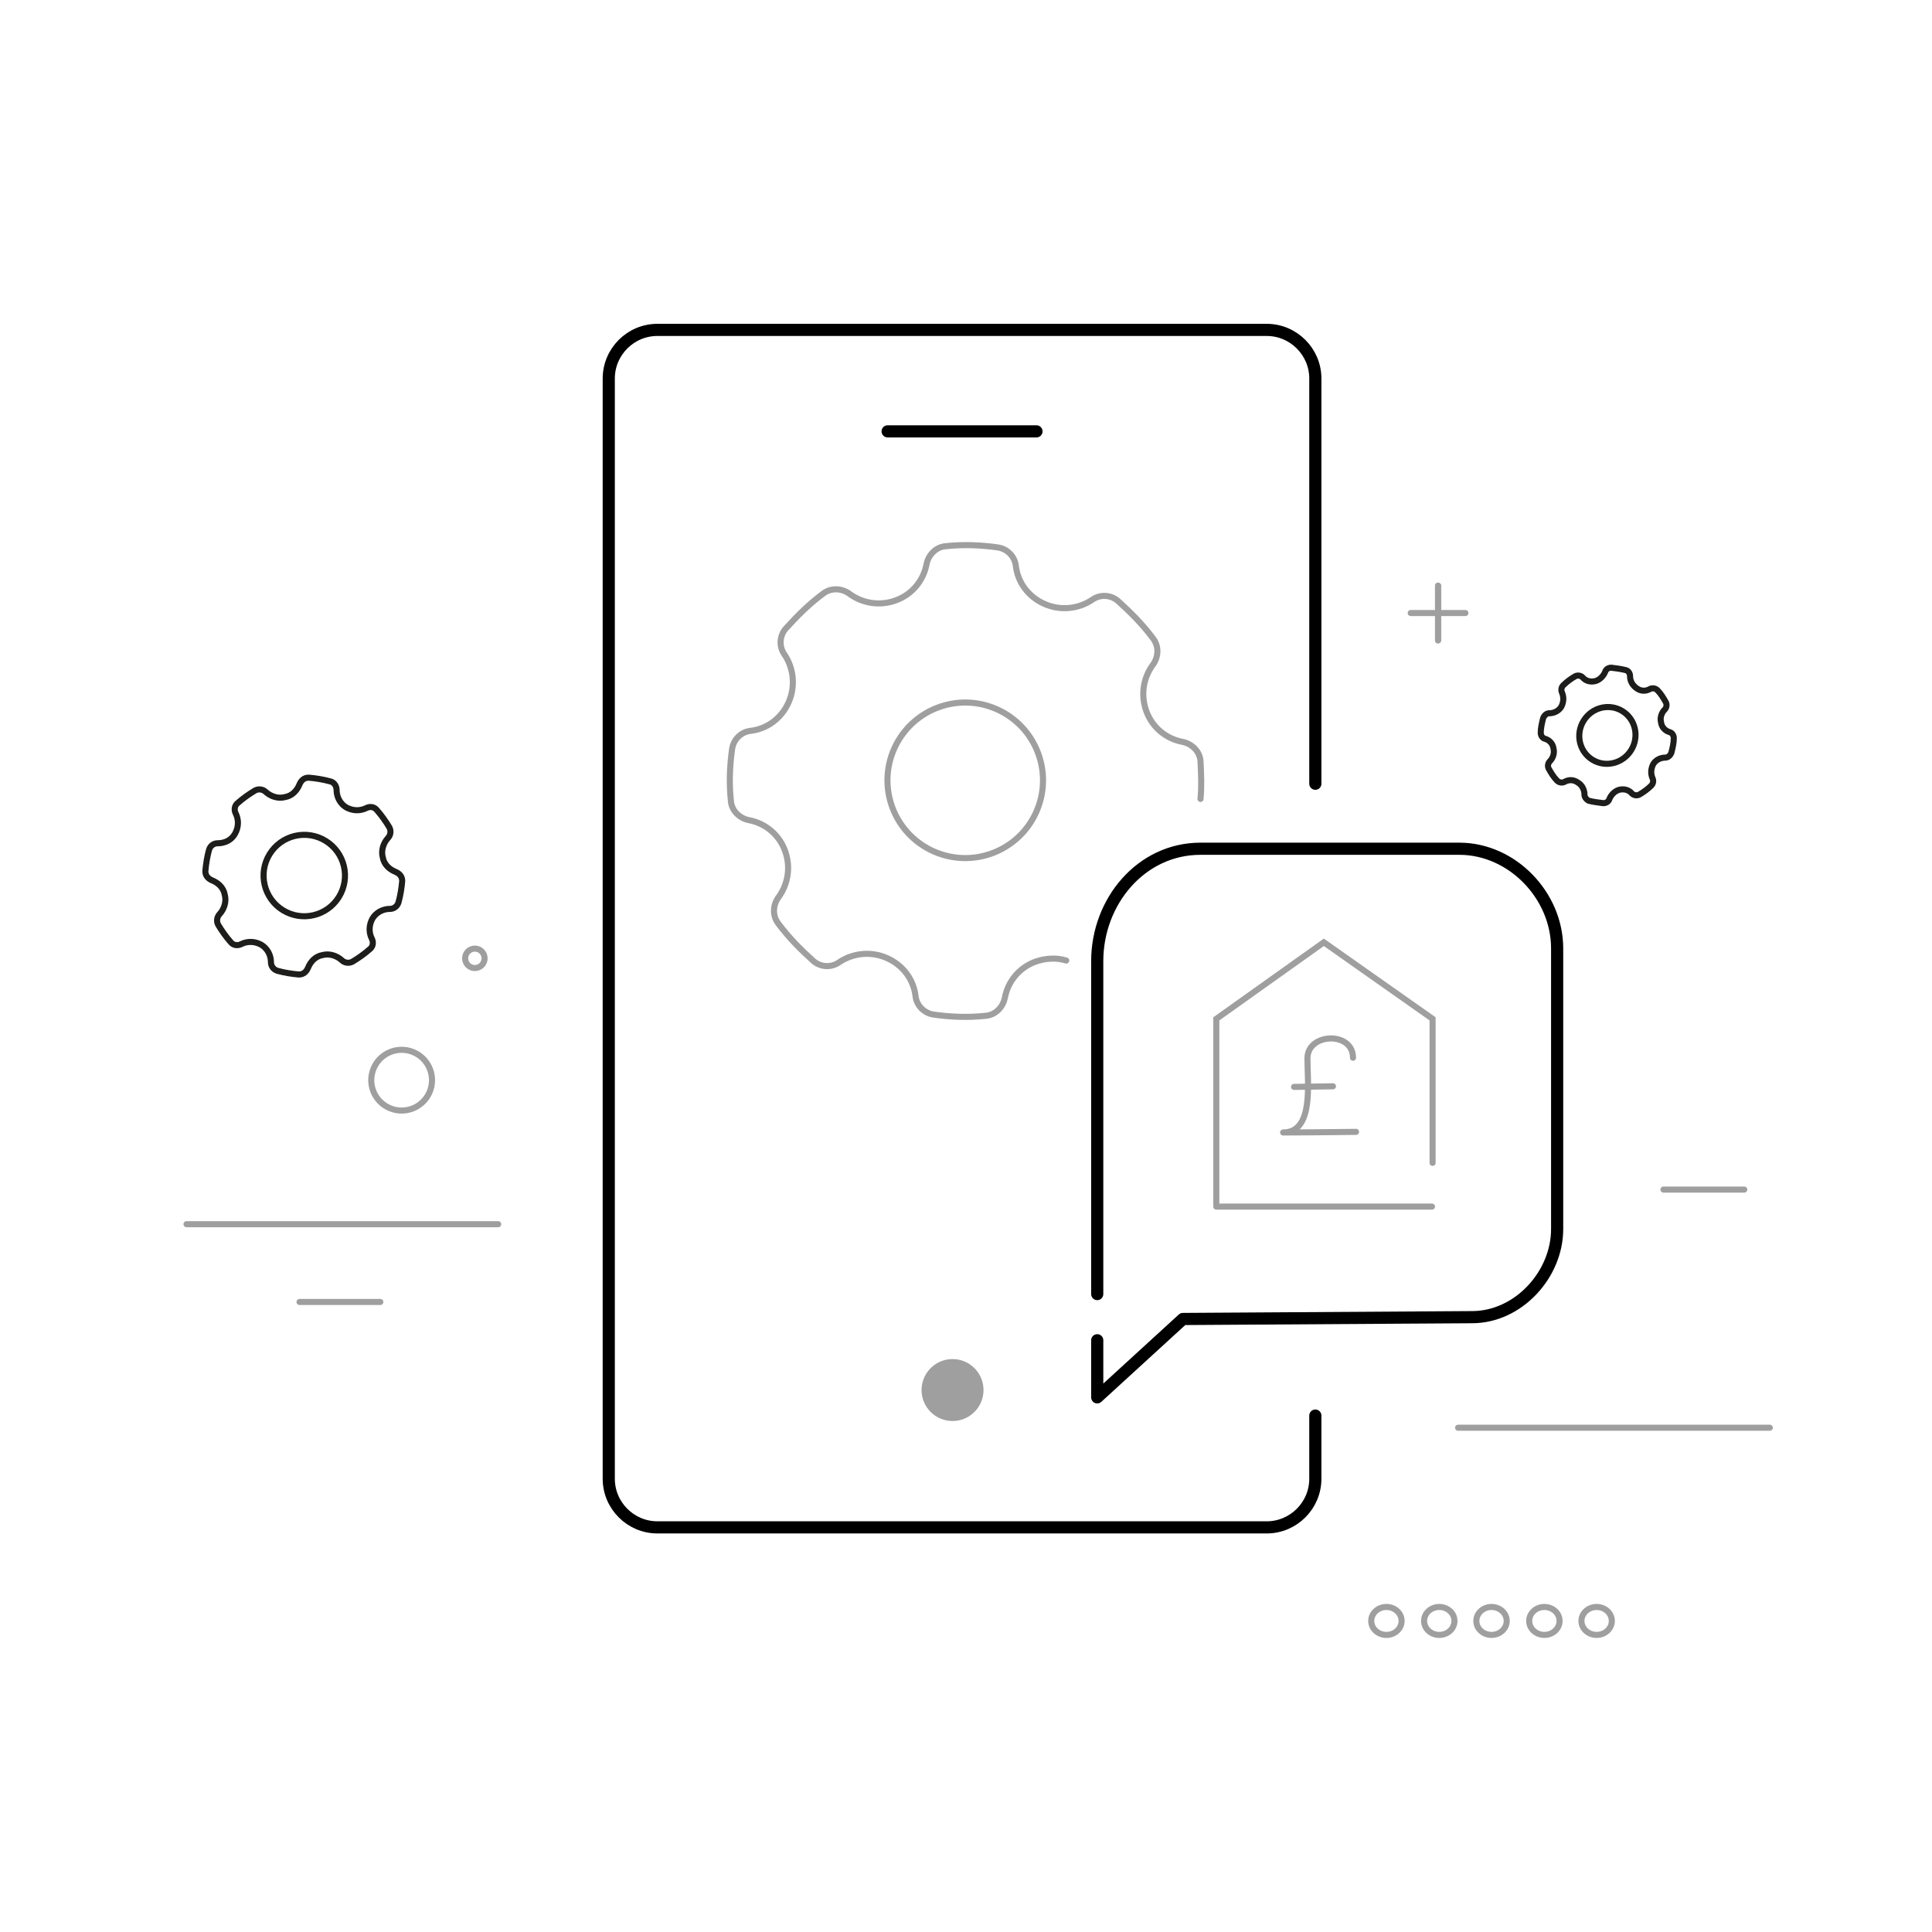
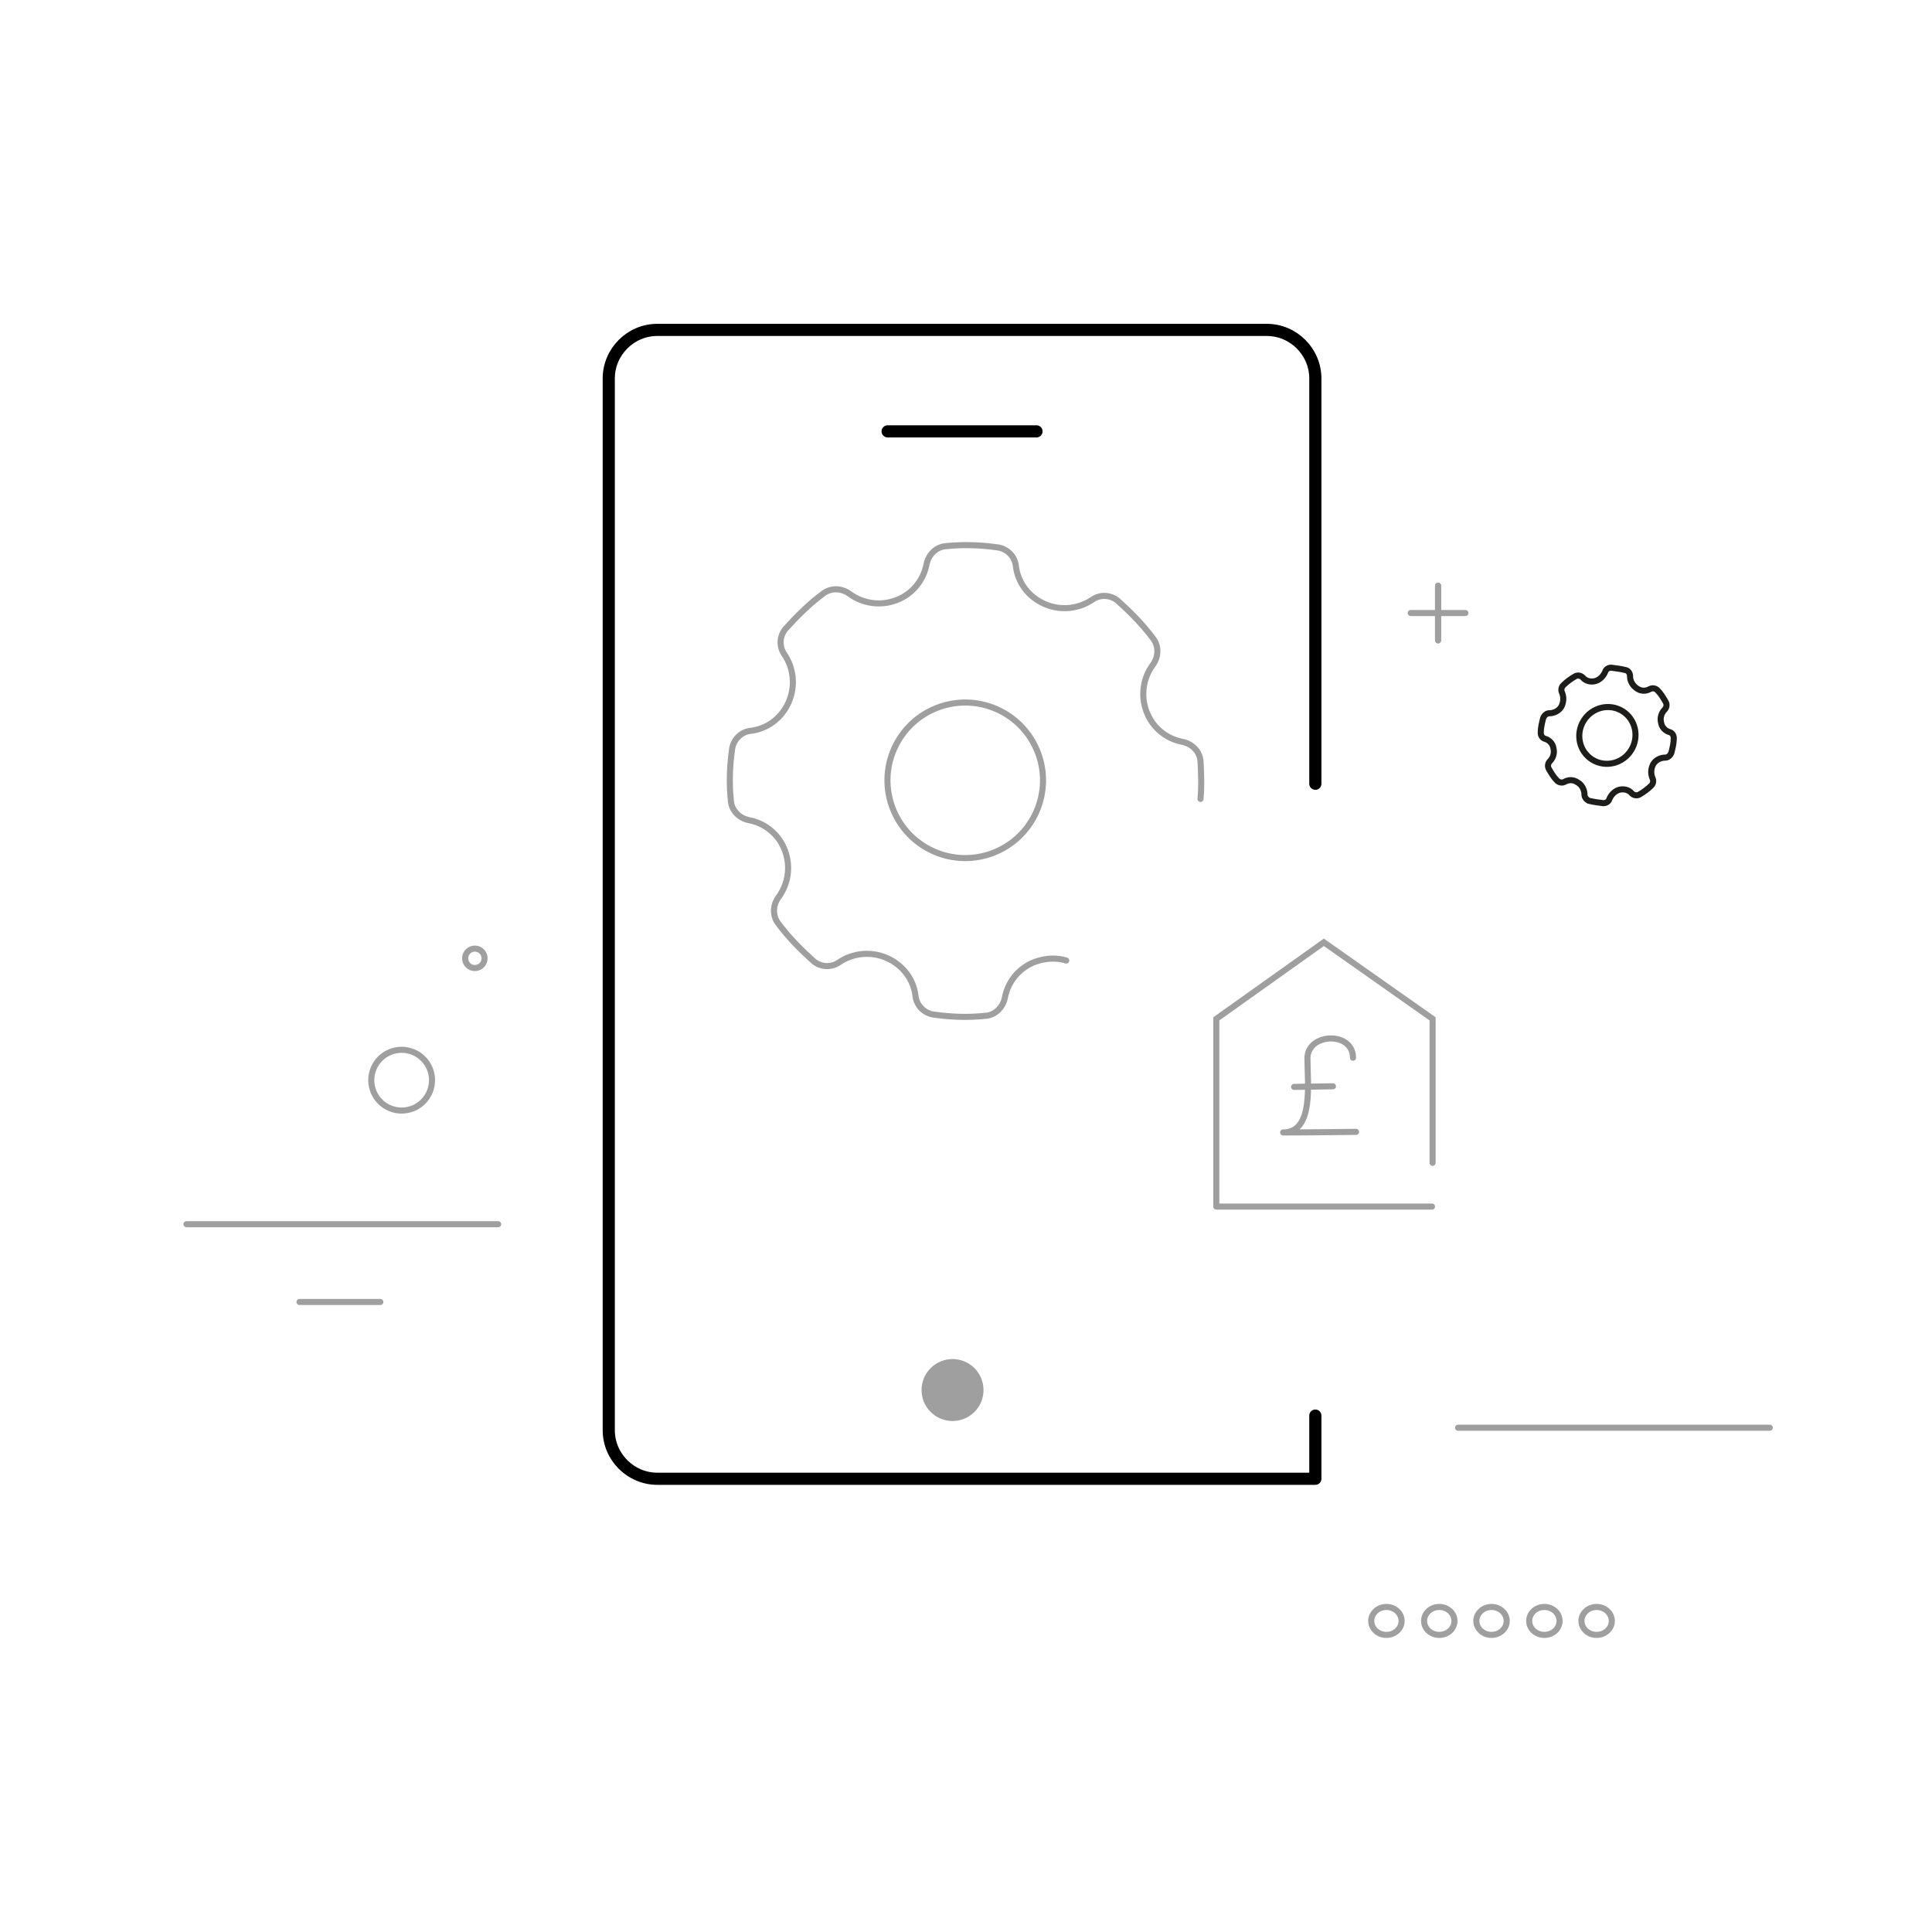
<svg xmlns="http://www.w3.org/2000/svg" version="1.1" class="text_message_banking_manage_svg" id="Layer_1" x="0px" y="0px" viewBox="0 0 318 318" style="enable-background:new 0 0 318 318;" xml:space="preserve">
  <style type="text/css"> .text_message_banking_manage_svg .st0{fill:none;stroke:#9F9F9F;stroke-linecap:round;stroke-linejoin:round;stroke-miterlimit:10;} .text_message_banking_manage_svg .st1{fill:none;stroke:#000000;stroke-width:2;stroke-linecap:round;stroke-linejoin:round;stroke-miterlimit:10;} .text_message_banking_manage_svg .st2{fill:#9F9F9F;} .text_message_banking_manage_svg .st3{fill:none;stroke:#1D1D1B;stroke-linecap:round;stroke-miterlimit:10;} .text_message_banking_manage_svg .st4{fill:none;stroke:#9F9F9F;stroke-linecap:round;stroke-miterlimit:10;} .text_message_banking_manage_svg .st5{fill:none;stroke:#9F9E9E;stroke-linecap:round;stroke-linejoin:round;stroke-miterlimit:10;} </style>
  <g>
    <g>
      <g>
        <g>
          <ellipse class="st0" cx="228.2" cy="266.8" rx="2.5" ry="2.3" />
        </g>
        <g>
          <ellipse class="st0" cx="236.9" cy="266.8" rx="2.5" ry="2.3" />
        </g>
        <g>
          <ellipse class="st0" cx="245.5" cy="266.8" rx="2.5" ry="2.3" />
        </g>
        <g>
          <ellipse class="st0" cx="254.2" cy="266.8" rx="2.5" ry="2.3" />
        </g>
        <g>
          <ellipse class="st0" cx="262.8" cy="266.8" rx="2.5" ry="2.3" />
        </g>
      </g>
    </g>
  </g>
  <line class="st0" x1="30.7" y1="201.5" x2="82" y2="201.5" />
  <line class="st0" x1="240" y1="235" x2="291.3" y2="235" />
  <line class="st0" x1="49.3" y1="214.3" x2="62.6" y2="214.3" />
-   <line class="st0" x1="273.8" y1="195.8" x2="287.1" y2="195.8" />
  <g>
    <line class="st0" x1="236.7" y1="96.4" x2="236.7" y2="105.4" />
    <line class="st0" x1="236.7" y1="96.4" x2="236.7" y2="105.4" />
    <line class="st0" x1="241.2" y1="100.9" x2="232.2" y2="100.9" />
  </g>
  <ellipse transform="matrix(0.385 -0.923 0.923 0.385 -123.357 170.389)" class="st0" cx="66.1" cy="177.7" rx="5" ry="5" />
  <ellipse transform="matrix(0.925 -0.381 0.381 0.925 -54.165 41.621)" class="st0" cx="78.1" cy="157.7" rx="1.6" ry="1.6" />
  <g>
-     <path class="st1" d="M216.5,233v10.4c0,4.4-3.6,8-8,8H108.2c-4.4,0-8-3.6-8-8V62.3c0-4.4,3.6-8,8-8h100.3c4.4,0,8,3.6,8,8V129" />
+     <path class="st1" d="M216.5,233v10.4H108.2c-4.4,0-8-3.6-8-8V62.3c0-4.4,3.6-8,8-8h100.3c4.4,0,8,3.6,8,8V129" />
    <ellipse transform="matrix(0.707 -0.707 0.707 0.707 -115.835 177.892)" class="st2" cx="156.8" cy="228.8" rx="5.1" ry="5.1" />
  </g>
  <line class="st1" x1="146.1" y1="71" x2="170.6" y2="71" />
-   <path class="st1" d="M180.6,213c0-7,0-54.8,0-54.8c0-9.8,7.2-18.5,17-18.5h42.6c8.7,0,16.1,7.7,16.1,16.4v46.2 c0,7.5-6.4,14.5-14,14.5l-47.6,0.3L180.6,230v-9.4" />
-   <path class="st3" d="M54.3,128.6c-1.1-0.3-2.3-0.5-3.5-0.6c-0.7,0-1.2,0.4-1.5,1.1c-0.4,1-1.2,1.9-2.4,2.1c-1.1,0.3-2.3-0.1-3.1-0.8 c-0.5-0.5-1.2-0.6-1.8-0.3c-1,0.6-2,1.3-2.9,2.1c-0.5,0.4-0.6,1.1-0.3,1.7c0.5,1,0.5,2.2-0.1,3.3s-1.7,1.6-2.9,1.6 c-0.6,0-1.2,0.4-1.4,1.1c-0.3,1.1-0.5,2.3-0.6,3.5c0,0.7,0.4,1.2,1.1,1.5c1,0.4,1.9,1.2,2.1,2.4c0.3,1.1-0.1,2.3-0.8,3.1 c-0.5,0.5-0.6,1.2-0.3,1.8c0.6,1,1.3,2,2.1,2.9c0.4,0.5,1.1,0.6,1.7,0.3c1-0.5,2.2-0.5,3.3,0.1c1,0.6,1.6,1.7,1.6,2.9 c0,0.6,0.4,1.2,1.1,1.4c1.1,0.3,2.3,0.5,3.5,0.6c0.7,0,1.2-0.4,1.5-1.1c0.4-1,1.2-1.9,2.4-2.1c1.1-0.3,2.3,0.1,3.1,0.8 c0.5,0.5,1.2,0.6,1.8,0.3c1-0.6,2-1.3,2.9-2.1c0.5-0.4,0.6-1.1,0.3-1.7c-0.5-1-0.5-2.2,0.1-3.3c0.6-1,1.7-1.6,2.9-1.6 c0.6,0,1.2-0.4,1.4-1.1c0.3-1.1,0.5-2.3,0.6-3.5c0-0.7-0.4-1.2-1.1-1.5c-1-0.4-1.9-1.2-2.1-2.4c-0.3-1.1,0.1-2.3,0.8-3.1 c0.5-0.5,0.6-1.2,0.3-1.8c-0.6-1-1.3-2-2.1-2.9c-0.4-0.5-1.1-0.6-1.7-0.3c-1,0.5-2.2,0.5-3.3-0.1c-1-0.6-1.6-1.7-1.6-2.9 C55.4,129.3,54.9,128.7,54.3,128.6z" />
-   <ellipse transform="matrix(0.524 -0.852 0.852 0.524 -98.89 111.203)" class="st3" cx="50" cy="144.1" rx="6.7" ry="6.7" />
  <path class="st3" d="M267.6,110.3c-0.8-0.2-1.6-0.3-2.4-0.4c-0.5,0-0.9,0.3-1,0.7c-0.3,0.7-0.9,1.3-1.6,1.5c-0.8,0.2-1.6,0-2.1-0.6 c-0.3-0.3-0.8-0.4-1.2-0.2c-0.7,0.4-1.4,0.9-2,1.5c-0.3,0.3-0.4,0.8-0.2,1.2c0.3,0.7,0.3,1.5-0.1,2.3c-0.4,0.7-1.2,1.1-2,1.1 c-0.4,0-0.8,0.3-1,0.8c-0.2,0.8-0.4,1.6-0.4,2.4c0,0.5,0.3,0.9,0.7,1c0.7,0.2,1.3,0.8,1.4,1.6c0.2,0.8-0.1,1.6-0.6,2.1 c-0.3,0.3-0.4,0.8-0.2,1.2c0.4,0.7,0.8,1.4,1.4,2c0.3,0.3,0.8,0.4,1.2,0.2c0.7-0.4,1.5-0.4,2.2,0.1c0.7,0.4,1.1,1.2,1.1,2 c0,0.4,0.3,0.8,0.7,1c0.8,0.2,1.6,0.3,2.4,0.4c0.5,0,0.9-0.3,1-0.7c0.3-0.7,0.9-1.3,1.6-1.5c0.8-0.2,1.6,0,2.1,0.6 c0.3,0.3,0.8,0.4,1.2,0.2c0.7-0.4,1.4-0.9,2-1.5c0.3-0.3,0.4-0.8,0.2-1.2c-0.3-0.7-0.3-1.5,0.1-2.3c0.4-0.7,1.2-1.1,2-1.1 c0.4,0,0.8-0.3,1-0.8c0.2-0.8,0.4-1.6,0.4-2.4c0-0.5-0.3-0.9-0.7-1c-0.7-0.2-1.3-0.8-1.4-1.6c-0.2-0.8,0.1-1.6,0.6-2.1 c0.3-0.3,0.4-0.8,0.2-1.2c-0.4-0.7-0.8-1.4-1.4-2c-0.3-0.3-0.8-0.4-1.2-0.2c-0.7,0.4-1.5,0.4-2.2-0.1s-1.1-1.2-1.1-2 C268.3,110.8,268,110.4,267.6,110.3z" />
  <ellipse transform="matrix(0.524 -0.852 0.852 0.524 22.796 282.946)" class="st3" cx="264.5" cy="121.1" rx="4.7" ry="4.6" />
  <path class="st4" d="M197.6,131.5c0.2-2.1,0.1-4.1,0-6.2c-0.1-1.6-1.4-2.9-3-3.2c-2.6-0.5-4.9-2.3-5.9-5c-1-2.7-0.5-5.5,1-7.6 c1-1.3,1.1-3.1,0.1-4.4c-1.7-2.3-3.7-4.3-5.8-6.2c-1.2-1-2.9-1.1-4.2-0.2c-2.2,1.5-5.2,1.9-7.9,0.7c-2.7-1.2-4.4-3.6-4.7-6.3 c-0.2-1.6-1.5-2.8-3-3c-2.8-0.4-5.7-0.5-8.5-0.2c-1.6,0.1-2.9,1.4-3.2,3c-0.5,2.6-2.3,4.9-5,5.9c-2.7,1-5.5,0.5-7.6-1 c-1.3-1-3.1-1.1-4.4-0.1c-2.3,1.7-4.3,3.7-6.2,5.8c-1,1.2-1.1,2.9-0.2,4.2c1.5,2.2,1.9,5.2,0.7,7.9c-1.2,2.7-3.6,4.4-6.3,4.7 c-1.6,0.2-2.8,1.5-3,3c-0.4,2.8-0.5,5.7-0.2,8.5c0.1,1.6,1.4,2.9,3,3.2c2.6,0.5,4.9,2.3,5.9,5c1,2.7,0.5,5.5-1,7.6 c-1,1.3-1.1,3.1-0.1,4.4c1.7,2.3,3.7,4.3,5.8,6.2c1.2,1,2.9,1.1,4.2,0.2c2.2-1.5,5.2-1.9,7.9-0.7s4.4,3.6,4.7,6.3 c0.2,1.6,1.5,2.8,3,3c2.8,0.4,5.7,0.5,8.5,0.2c1.6-0.1,2.9-1.4,3.2-3c0.5-2.6,2.3-4.9,5-5.9c1.7-0.6,3.5-0.7,5.1-0.2" />
  <ellipse transform="matrix(0.408 -0.913 0.913 0.408 -23.277 221.083)" class="st4" cx="158.9" cy="128.5" rx="12.8" ry="12.8" />
  <g>
    <line class="st4" x1="235.7" y1="198.6" x2="200.2" y2="198.6" />
    <polyline class="st4" points="235.8,191.4 235.8,167.7 217.9,155.1 200.2,167.7 200.2,198.3" />
  </g>
  <g>
    <path class="st5" d="M222.7,174.1c0-4.4-7.5-4.1-7.5,0.1c0,4.1,1.1,12.2-4,12.2c3.9,0,12-0.1,12-0.1" />
    <line class="st5" x1="213" y1="178.9" x2="219.4" y2="178.8" />
  </g>
</svg>